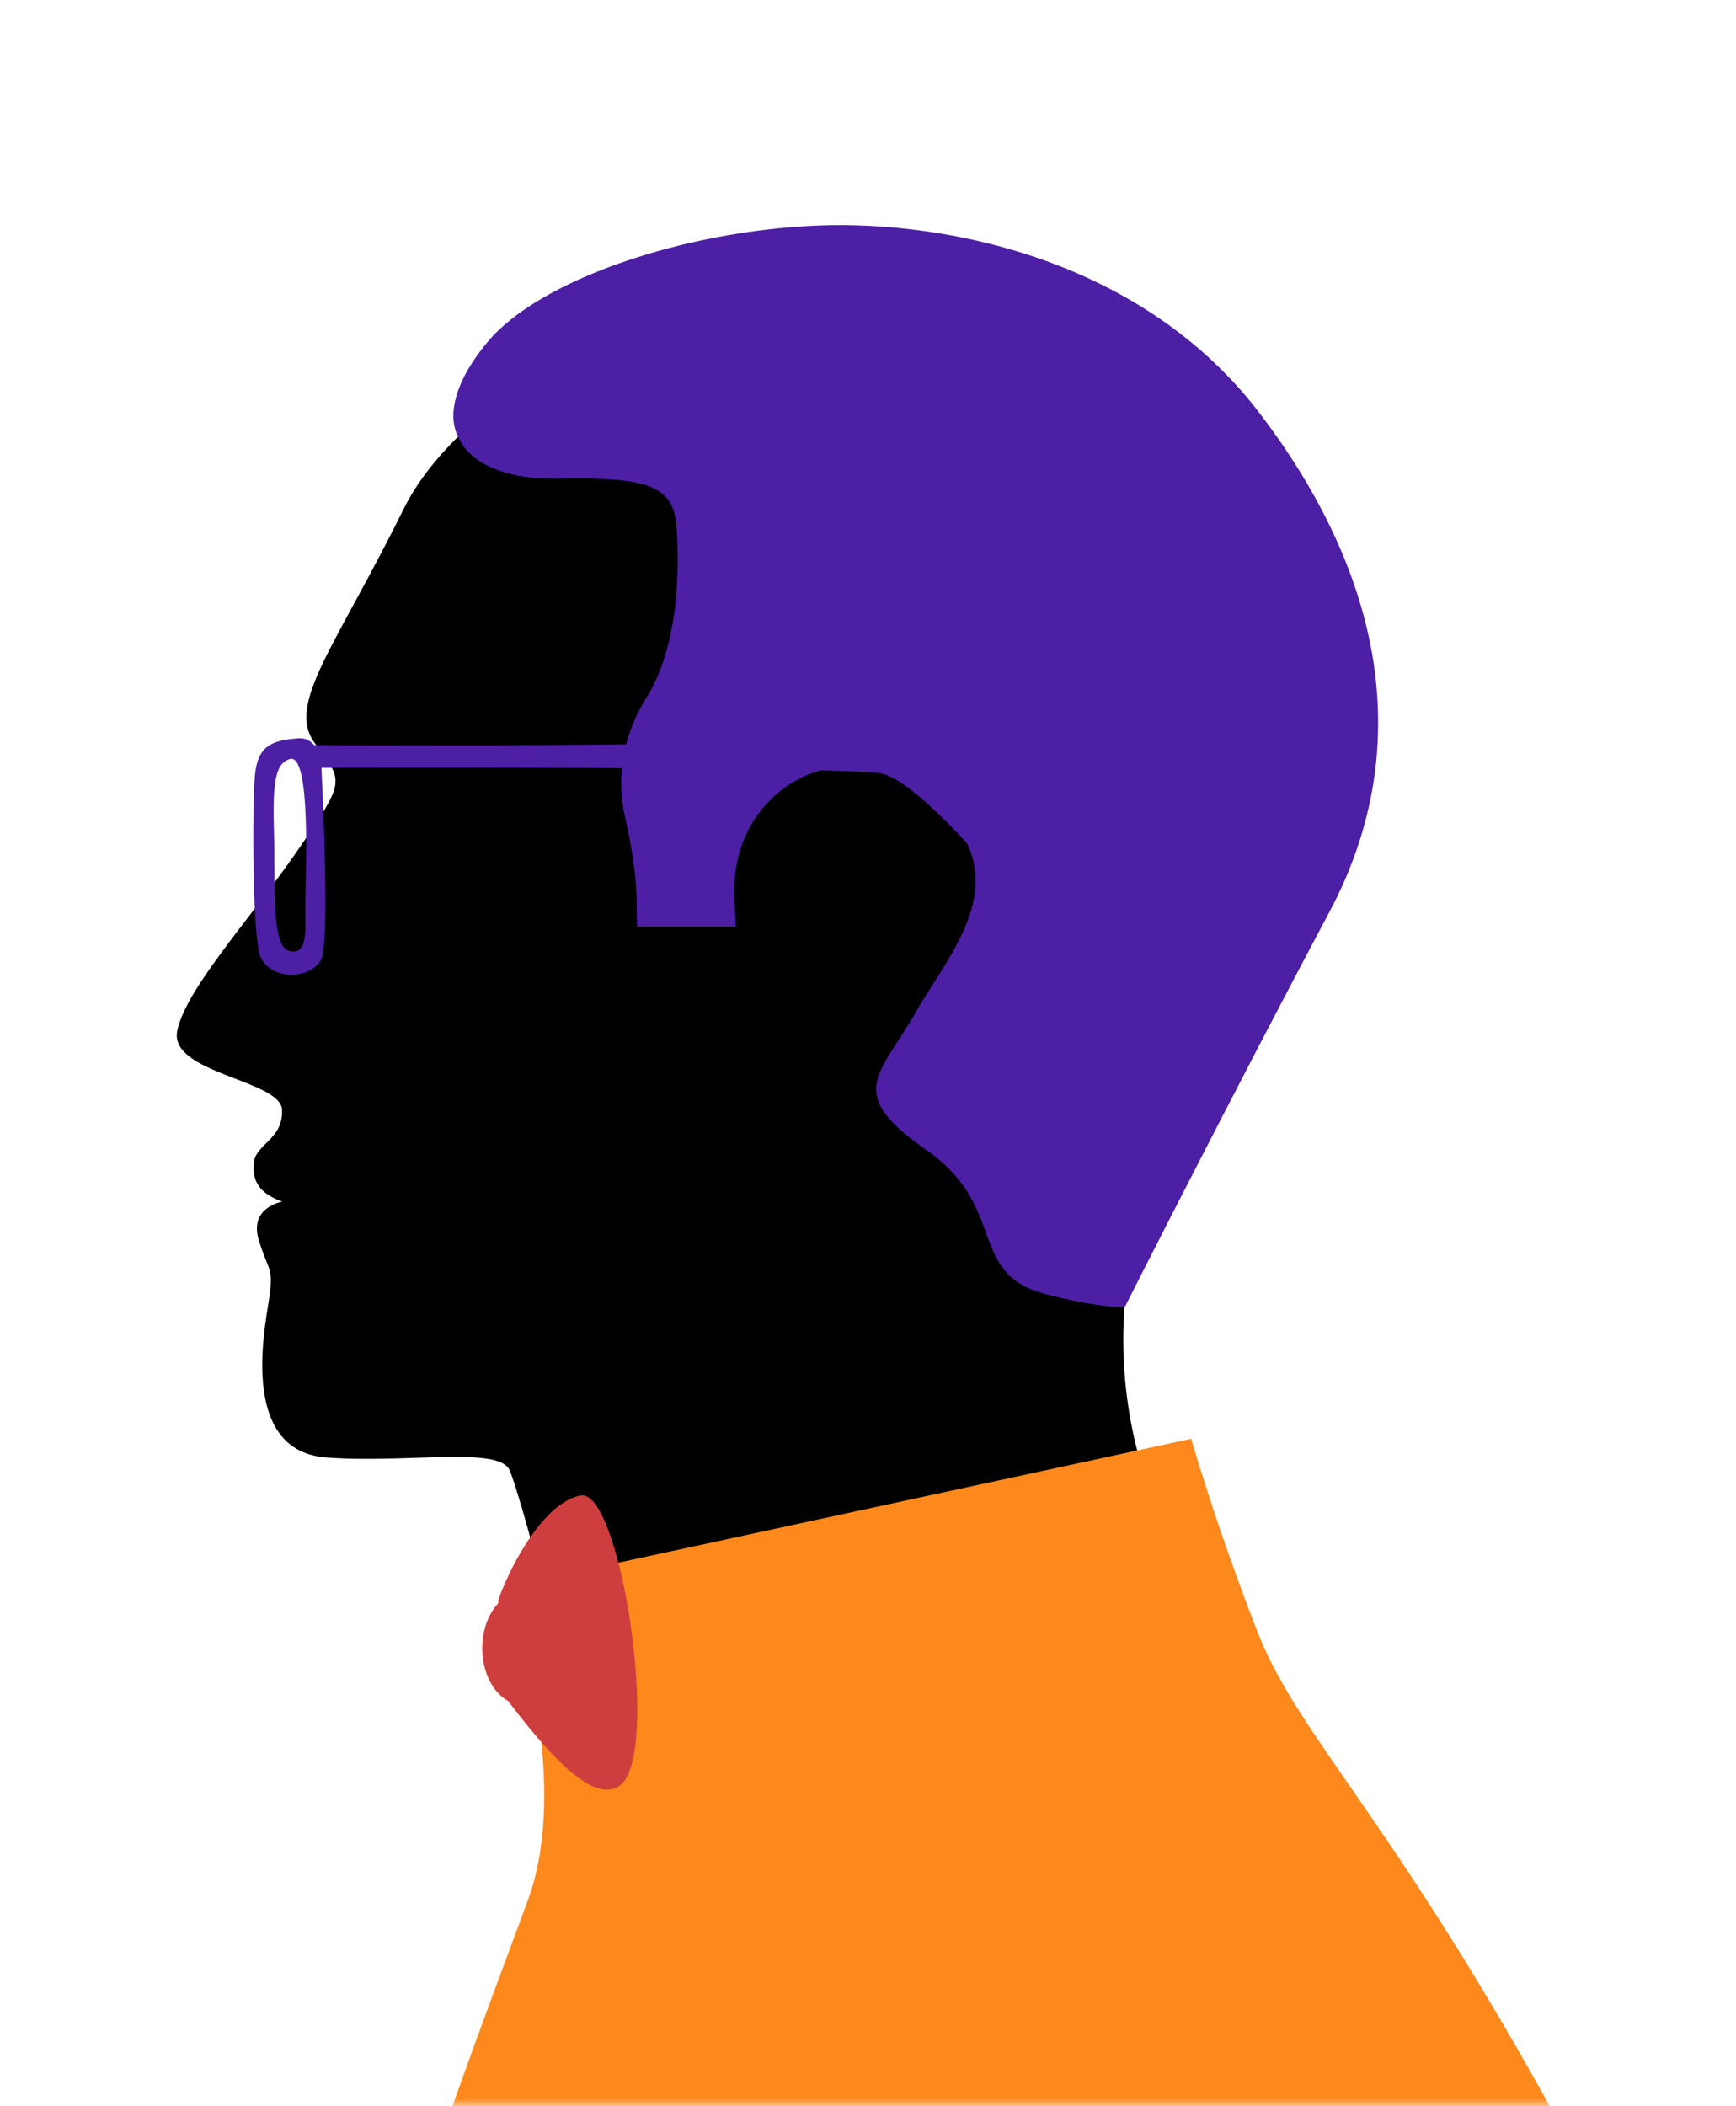
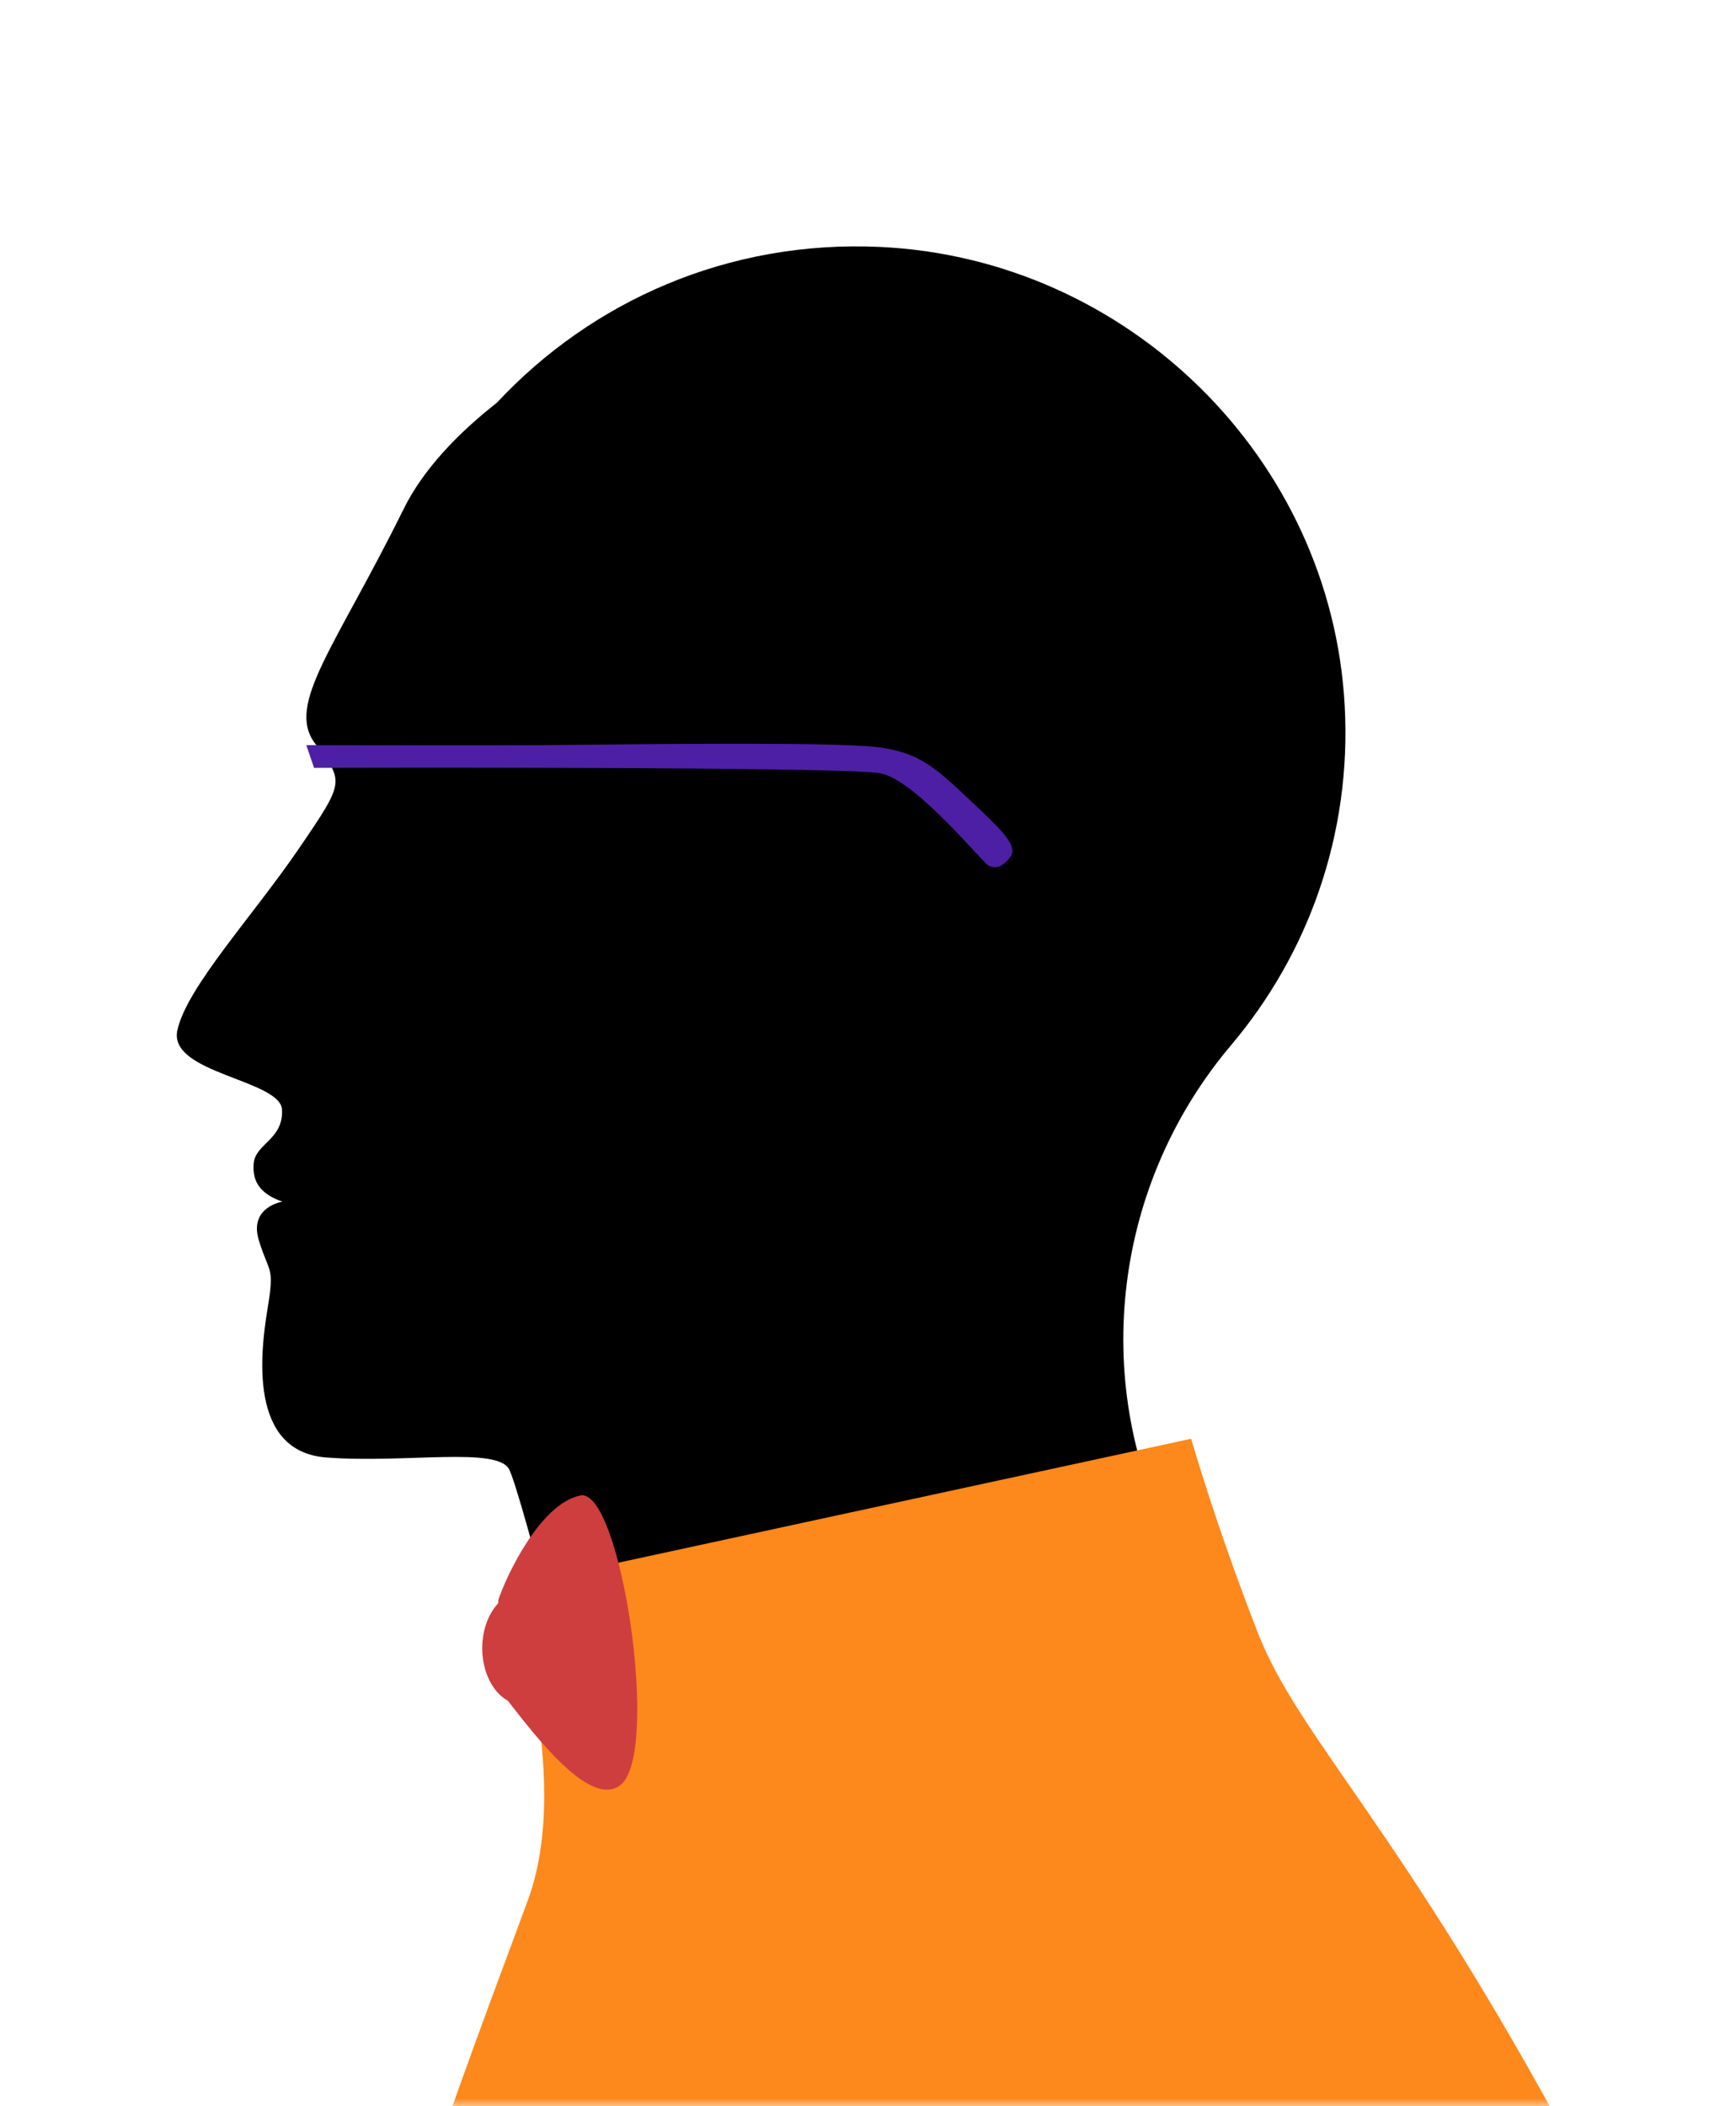
<svg xmlns="http://www.w3.org/2000/svg" width="108" height="131" viewBox="0 0 108 131" fill="none">
  <mask id="mask0_1158_2525" style="mask-type:alpha" maskUnits="userSpaceOnUse" x="0" y="0" width="108" height="131">
    <rect width="108" height="131" fill="#D9D9D9" />
  </mask>
  <g mask="url(#mask0_1158_2525)">
    <path d="M105.146 197.268C106.665 179.147 105.336 163.432 100.348 147.584C95.359 131.737 86.712 115.768 73.594 97.147C73.488 96.995 73.367 96.8 73.234 96.563C73.102 96.326 72.959 96.053 72.805 95.742C70.3 90.716 69.432 85.179 70.099 79.821C70.761 74.468 72.959 69.295 76.592 65C78.98 62.174 80.855 58.91 82.078 55.342C83.301 51.774 83.878 47.91 83.656 43.884C83.238 36.205 79.875 29.258 74.685 24.137C69.495 19.016 62.479 15.721 54.752 15.358C50.039 15.137 45.543 15.979 41.498 17.668C37.452 19.358 33.851 21.895 30.912 25.047C29.694 26.005 28.544 27.042 27.554 28.147C26.558 29.253 25.722 30.421 25.113 31.653C22.994 35.942 21.168 38.974 20.087 41.237C19.007 43.5 18.684 45 19.579 46.211C20.474 47.426 20.961 47.989 20.86 48.789C20.76 49.59 20.066 50.621 18.605 52.763C17.143 54.905 15.39 57.068 13.934 59.032C12.477 60.995 11.318 62.753 11.032 64.09C10.746 65.426 12.356 66.195 14.045 66.858C15.734 67.526 17.503 68.09 17.545 69.021C17.588 69.953 17.175 70.479 16.735 70.926C16.296 71.374 15.835 71.747 15.782 72.363C15.729 72.984 15.861 73.468 16.169 73.853C16.476 74.237 16.947 74.521 17.572 74.737C17.572 74.737 17.042 74.816 16.597 75.163C16.147 75.505 15.782 76.116 16.11 77.163C16.433 78.216 16.682 78.605 16.788 79.063C16.894 79.521 16.867 80.047 16.65 81.368C16.433 82.689 16.121 84.916 16.476 86.858C16.83 88.8 17.847 90.458 20.288 90.647C22.73 90.837 25.404 90.663 27.554 90.621C29.704 90.579 31.33 90.674 31.685 91.405C32.039 92.132 33.326 96.611 34.528 101.568C35.73 106.532 36.843 111.974 36.843 114.647C36.843 117.321 33.411 126.321 29.927 136.384C26.442 146.447 22.899 157.568 22.682 164.474C22.465 171.374 21.162 188.021 19.913 204.574" fill="black" />
    <path d="M17.678 210C18.218 202.668 18.927 187.616 19.468 180.632C20.008 173.647 20.389 167.179 20.283 161.889C20.177 156.605 22.619 147.6 25.436 138.942C28.258 130.289 31.457 121.984 32.871 118.1C34.279 114.216 33.956 109.363 33.279 105.479C32.601 101.595 31.568 98.684 31.568 98.684L52.835 94.084L74.103 89.484C74.103 89.484 74.484 90.811 75.188 92.979C75.892 95.142 76.925 98.142 78.228 101.489C79.531 104.837 81.755 107.853 85.038 112.626C88.321 117.4 92.664 123.926 98.198 134.279C103.732 144.632 106.512 153.263 107.529 164.153C108.545 175.047 107.799 188.205 106.279 207.616L17.672 209.995L17.678 210Z" fill="#FD881B" />
    <path d="M36.11 93.011C33.61 93.511 31.5 98.011 31 99.511V105.011C32.833 107.344 36.61 112.611 38.61 111.011C41.11 109.011 38.61 92.511 36.11 93.011Z" fill="#CE3E3E" />
    <ellipse cx="32.5" cy="102.511" rx="2.5" ry="3.5" fill="#CE3E3E" />
-     <path d="M78.345 25.674C74.765 20.984 69.962 17.989 65.026 16.21C60.085 14.432 55.012 13.863 50.887 14.026C46.761 14.19 42.446 15.021 38.749 16.3C35.053 17.579 31.981 19.305 30.356 21.242C28.73 23.184 28.269 24.663 28.211 25.658C28.158 26.653 28.513 27.163 28.513 27.163C28.513 27.163 28.709 27.842 29.598 28.511C30.488 29.179 32.066 29.832 34.831 29.774C37.6 29.721 39.379 29.826 40.486 30.29C41.593 30.747 42.027 31.558 42.101 32.905C42.255 35.616 42.075 37.774 41.709 39.489C41.344 41.205 40.788 42.474 40.206 43.41C39.512 44.516 39.035 45.732 38.802 46.989C38.569 48.247 38.585 49.542 38.882 50.81C39.083 51.674 39.263 52.595 39.395 53.521C39.528 54.447 39.612 55.374 39.612 56.258C39.612 56.521 39.612 56.863 39.623 57.142C39.623 57.421 39.634 57.632 39.634 57.632H45.771C45.771 57.632 45.75 57.258 45.729 56.763C45.708 56.268 45.687 55.658 45.692 55.179C45.718 52.237 47.281 49.821 49.462 48.574C51.644 47.332 54.456 47.263 56.977 49.032C60.52 51.511 61.092 53.995 60.488 56.353C59.889 58.711 58.115 60.947 56.977 62.947C55.838 64.942 54.726 66.195 54.535 67.395C54.345 68.595 55.076 69.742 57.628 71.521C60.181 73.3 60.806 75.216 61.404 76.847C62.002 78.479 62.574 79.826 65.005 80.474C66.631 80.905 67.875 81.116 68.707 81.216C69.538 81.316 69.967 81.311 69.967 81.311C69.967 81.311 71.709 77.863 74.172 73.074C76.634 68.279 79.817 62.137 82.692 56.747C85.568 51.353 86.272 45.937 85.367 40.69C84.456 35.447 81.935 30.374 78.355 25.684L78.345 25.674Z" fill="#4D1FA4" />
-     <path d="M19.971 47.284C19.971 47.284 19.913 46.921 19.706 46.568C19.5 46.216 19.139 45.874 18.541 45.921C17.683 45.984 17.053 46.111 16.613 46.458C16.174 46.805 15.93 47.368 15.851 48.31C15.771 49.253 15.729 51.821 15.777 54.274C15.824 56.726 15.962 59.074 16.232 59.579C16.64 60.332 17.424 60.642 18.186 60.626C18.943 60.605 19.68 60.258 19.976 59.69C20.273 59.121 20.273 56.021 20.198 53.063C20.124 50.105 19.976 47.284 19.976 47.284H19.971ZM17.995 59.147C17.413 59.011 17.201 57.932 17.122 56.484C17.042 55.037 17.095 53.216 17.042 51.595C16.989 49.979 17.037 48.953 17.191 48.295C17.344 47.637 17.614 47.353 17.995 47.216C18.689 46.963 18.938 48.742 19.018 50.816C19.097 52.889 18.996 55.247 18.996 56.163C18.996 57.079 19.039 57.895 18.933 58.442C18.827 58.989 18.578 59.279 17.995 59.142V59.147Z" fill="#4D1FA4" />
    <path d="M19.071 46.342C19.071 46.342 22.015 46.353 25.558 46.353C29.101 46.353 33.242 46.353 35.635 46.326C38.22 46.3 42.154 46.258 45.803 46.258C49.452 46.258 52.814 46.3 54.249 46.432C55.685 46.568 56.659 46.889 57.549 47.426C58.438 47.968 59.243 48.732 60.329 49.753C61.42 50.774 62.172 51.5 62.59 52.047C63.008 52.6 63.093 52.979 62.844 53.31C62.595 53.642 62.352 53.826 62.124 53.9C61.891 53.974 61.674 53.932 61.478 53.821C61.282 53.711 60.154 52.384 58.804 51.037C57.453 49.69 55.875 48.31 54.779 48.095C53.683 47.879 44.871 47.795 36.334 47.763C27.798 47.732 19.537 47.758 19.537 47.758L19.298 47.053L19.06 46.347L19.071 46.342Z" fill="#4D1FA4" />
  </g>
</svg>